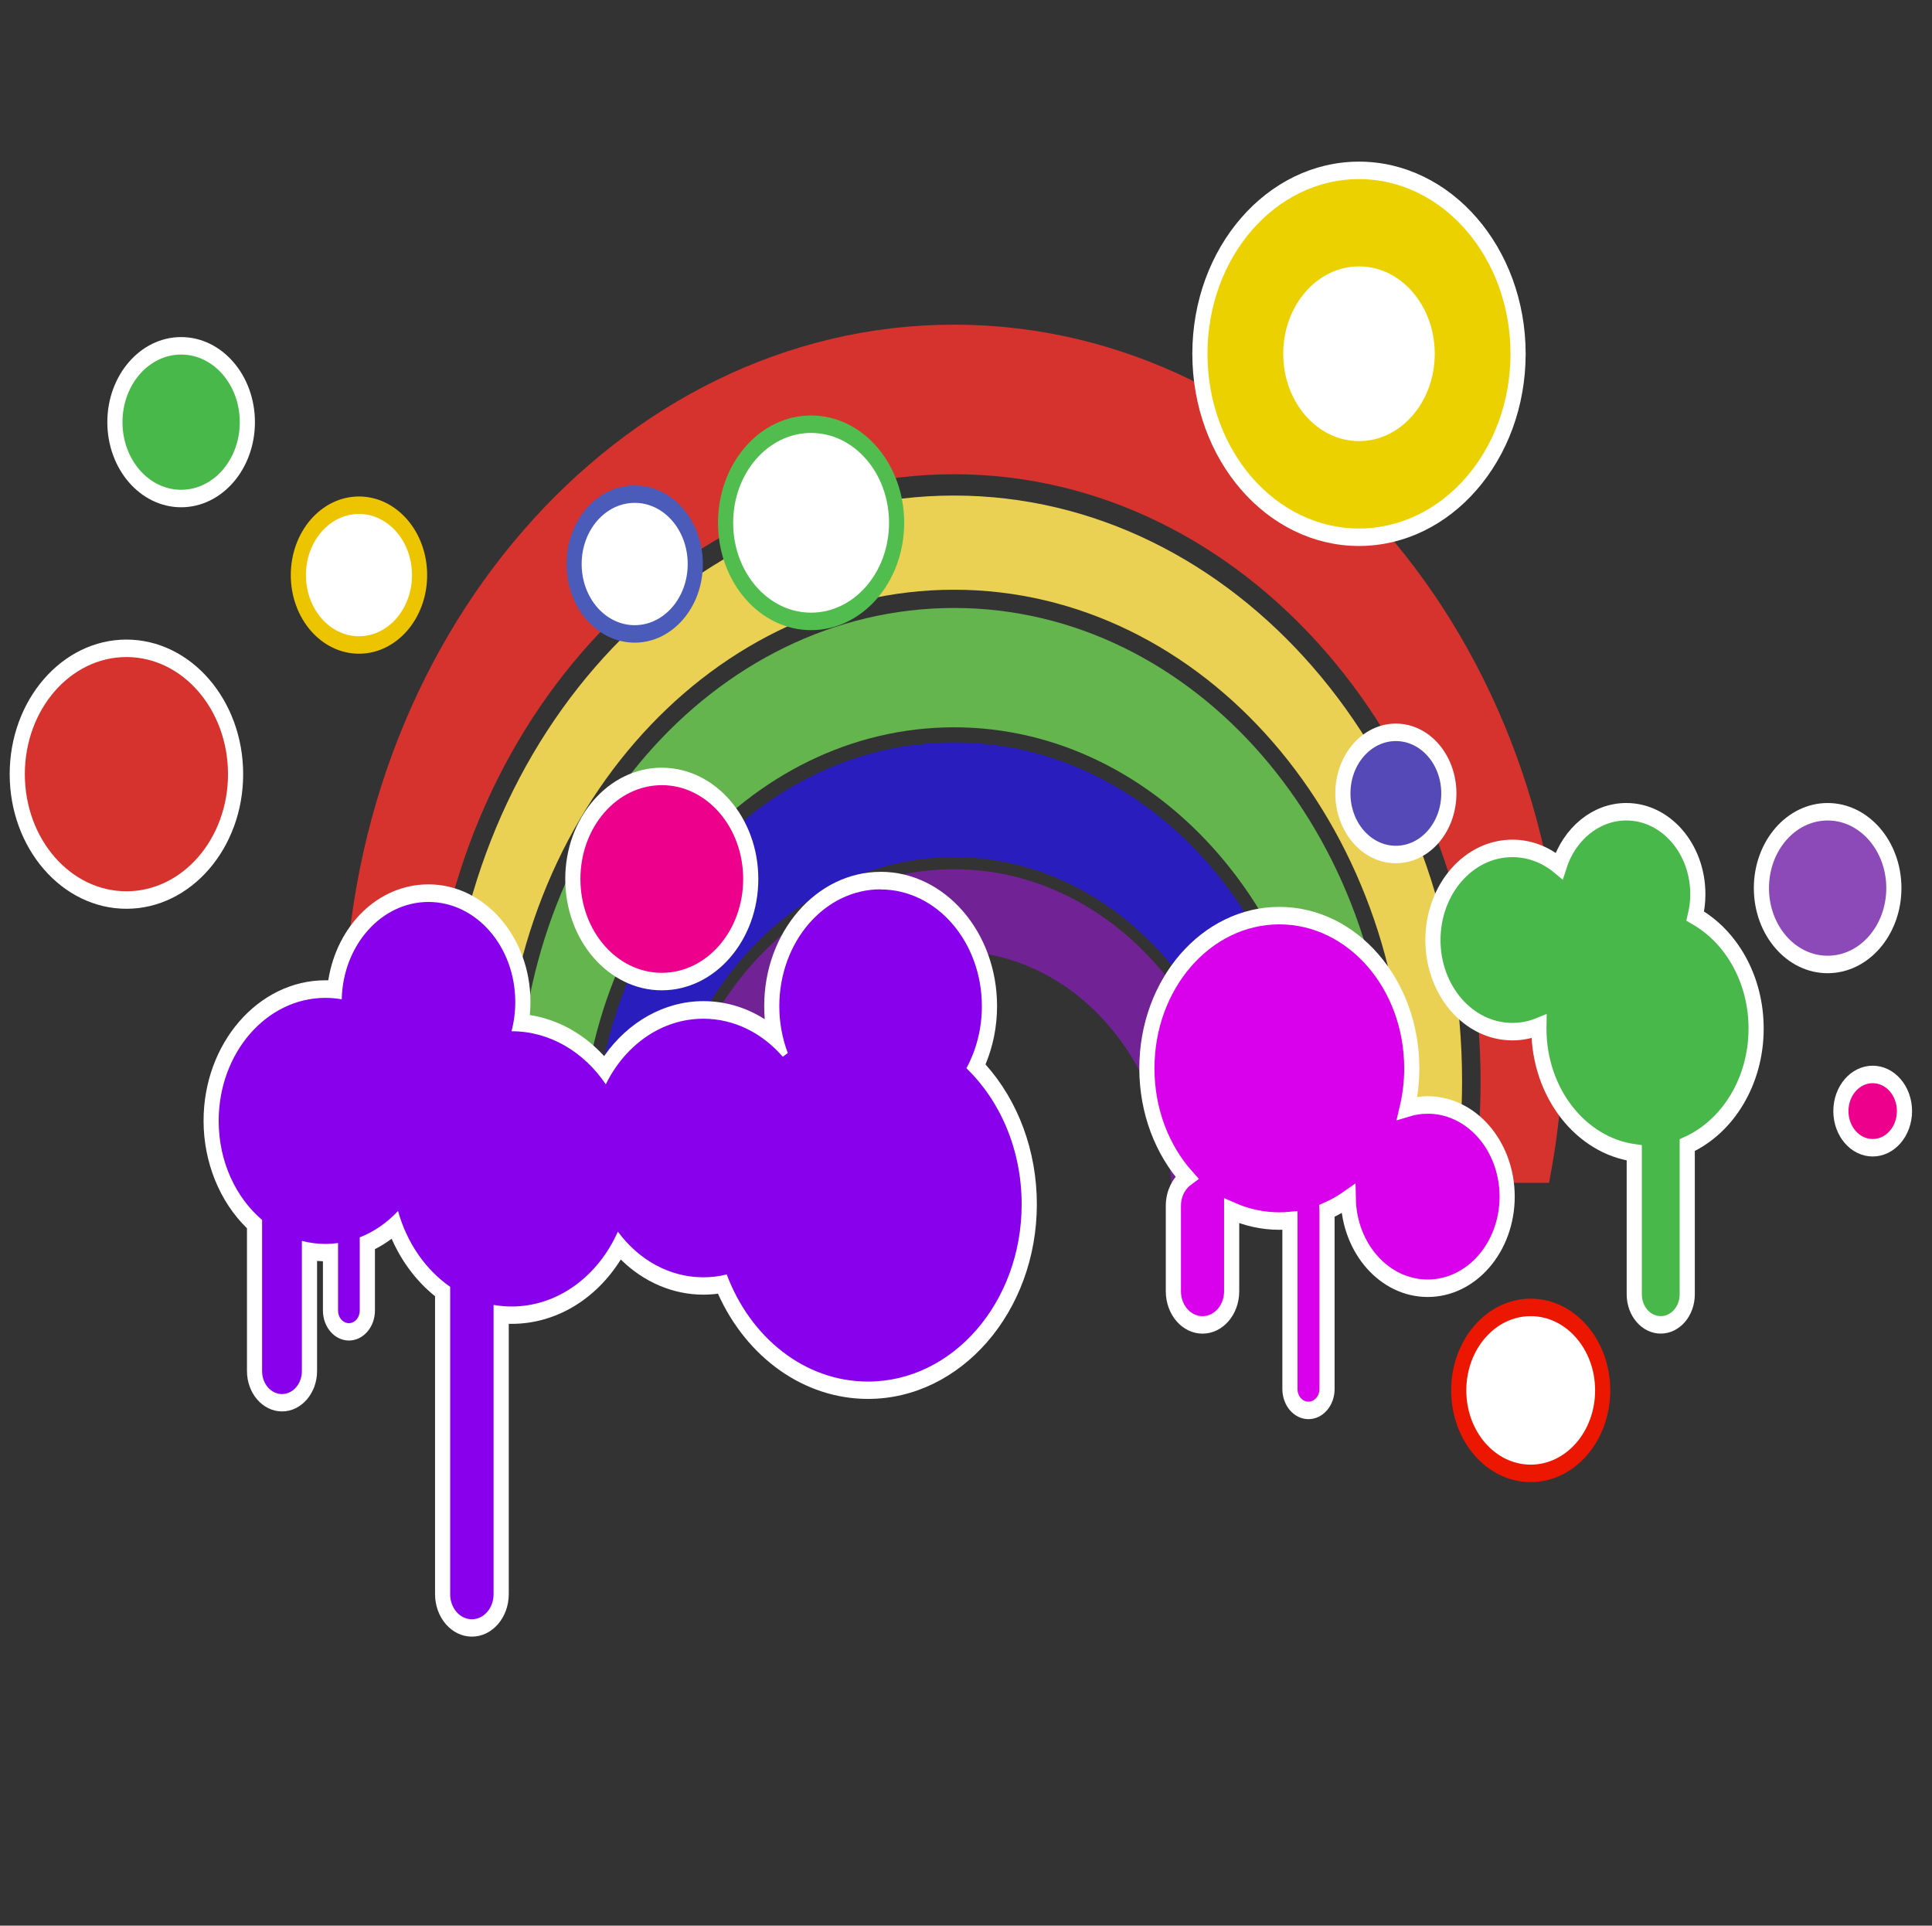
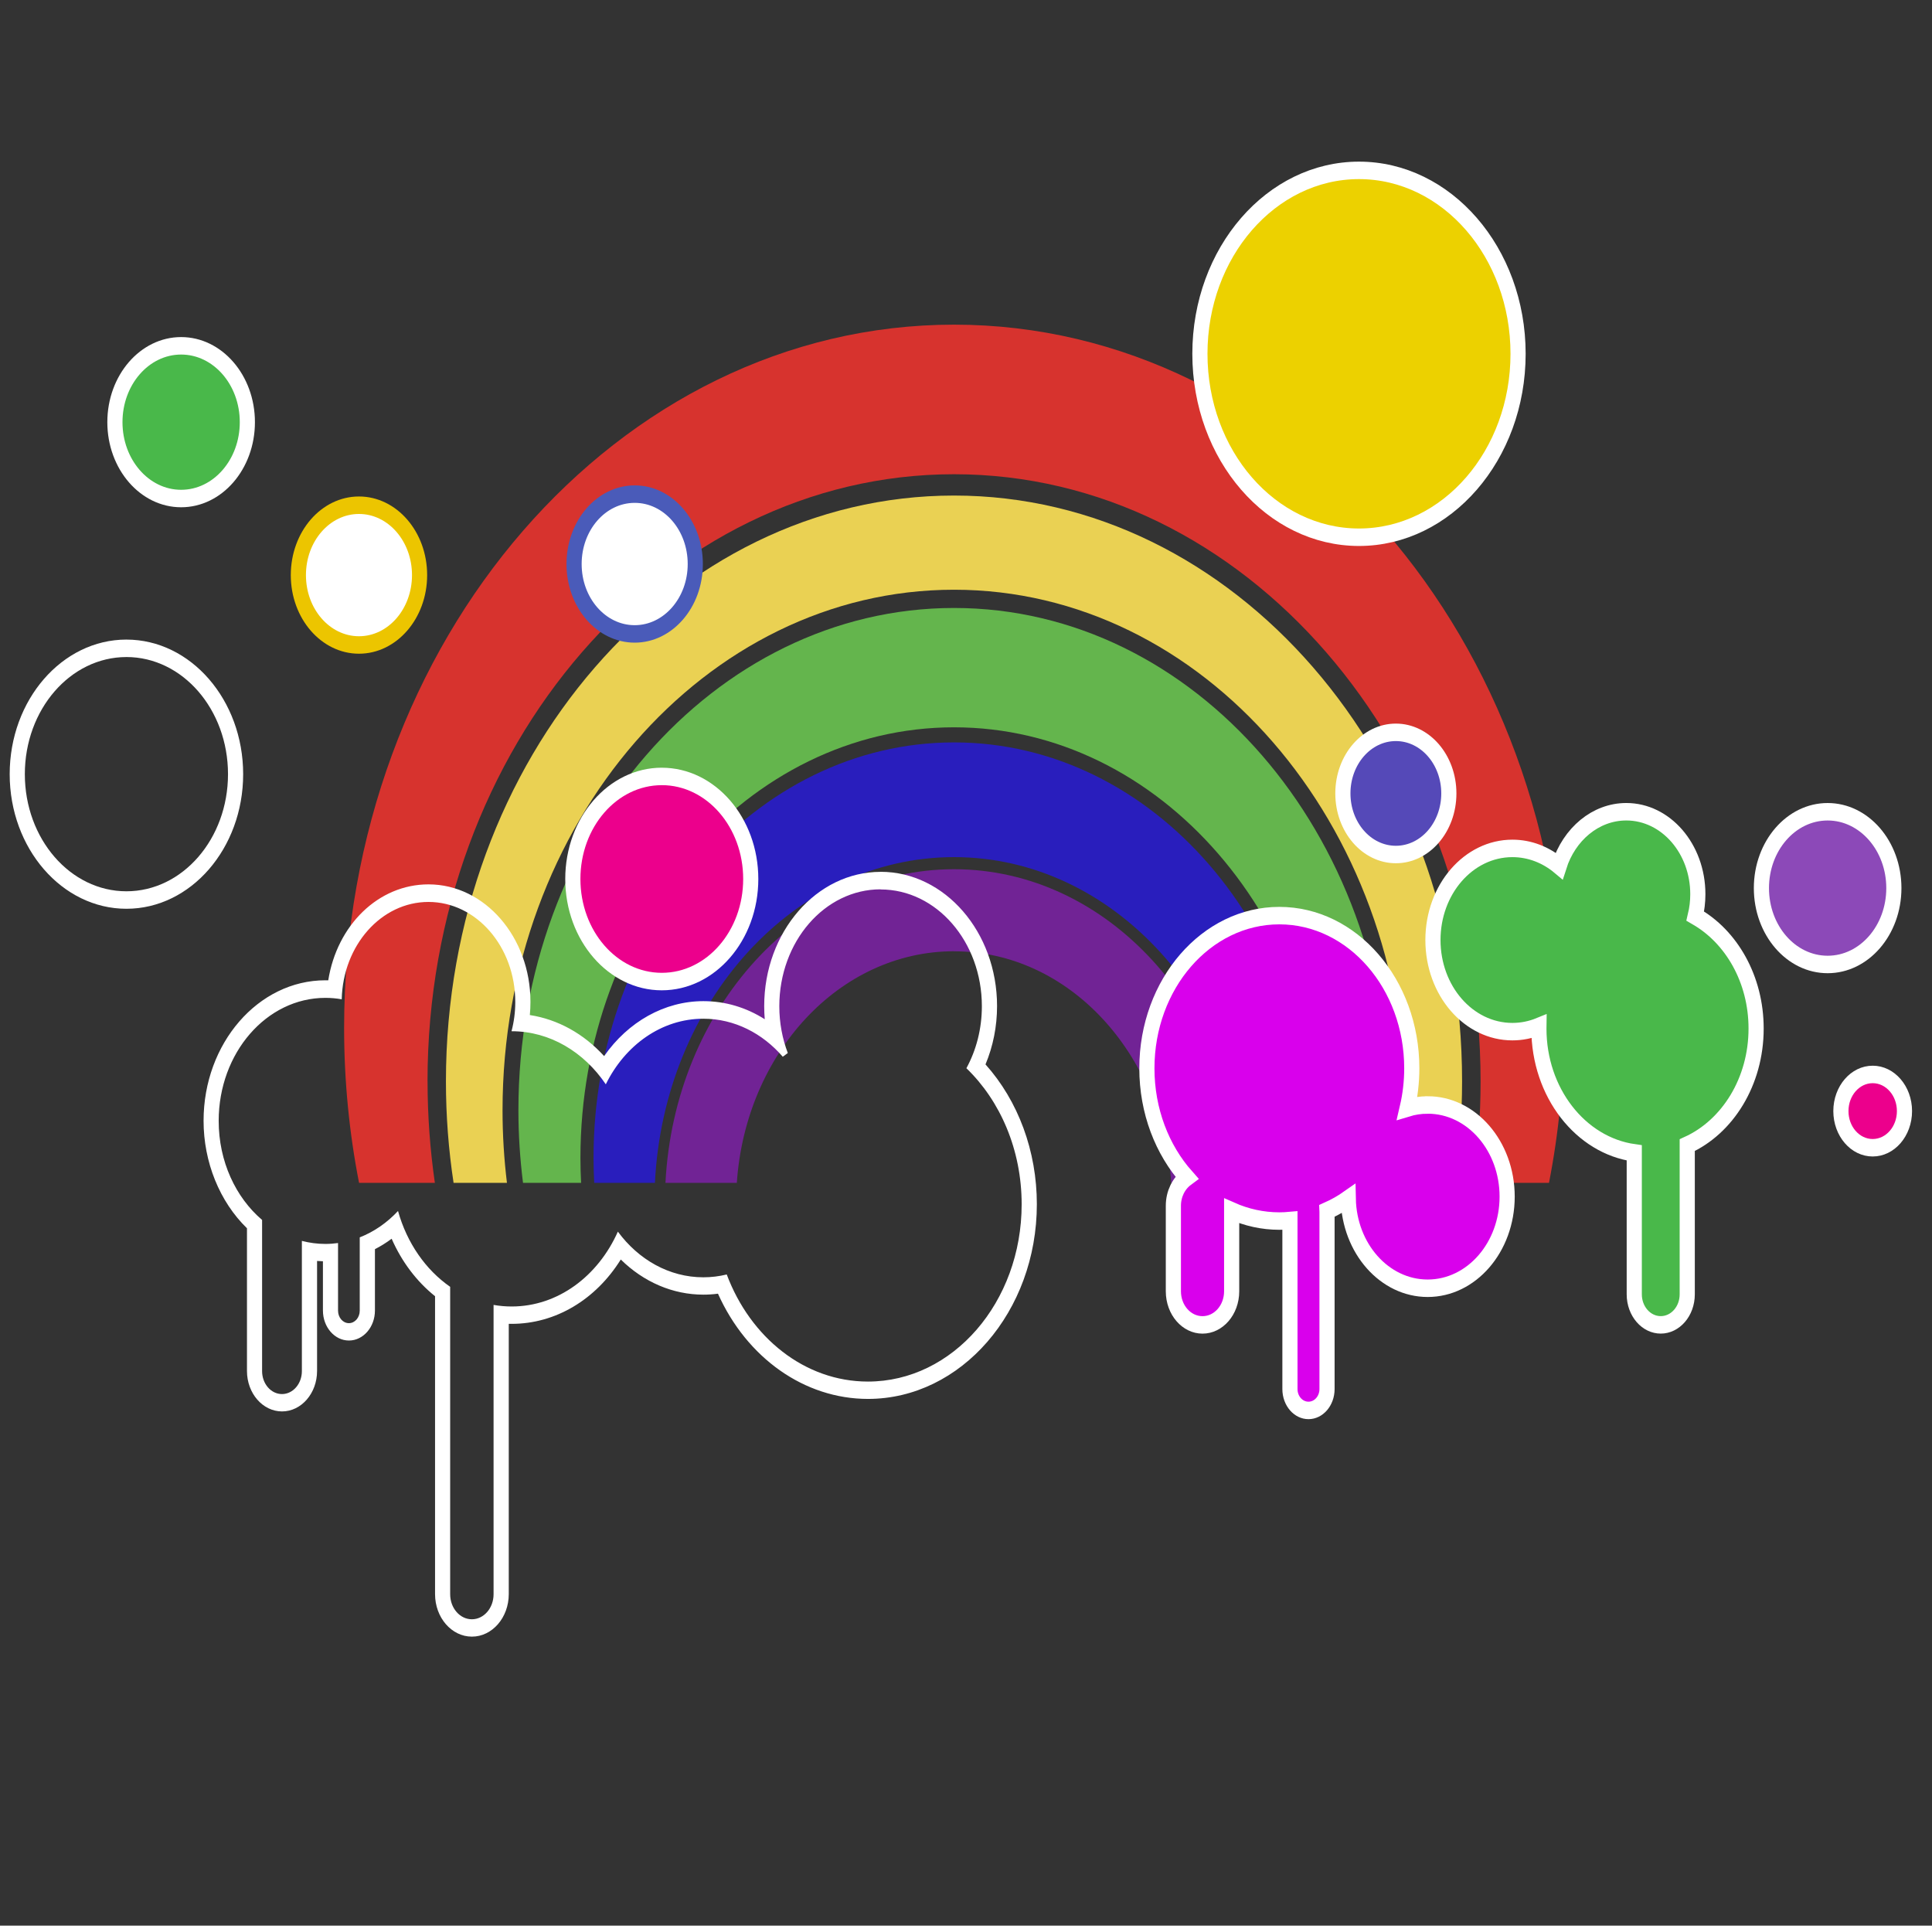
<svg xmlns="http://www.w3.org/2000/svg" enable-background="new 0 0 760.458 757.875" version="1.1" viewBox="0 0 760.46 757.88" xml:space="preserve">
  <rect x="0" y="0" width="760.46" height="757.88" fill="#333333" stroke="none" />
  <g transform="matrix(1.988 0 0 2.292 .541 -471.18)">
    <g>
      <path d="m84.374 391.27c0-57.484 46.767-104.26 104.25-104.26 57.484 0 104.25 46.773 104.25 104.26 0 5.938-0.507 11.758-1.465 17.426h15.008c1.934-8.566 2.962-17.471 2.962-26.611 0-66.586-54.172-120.76-120.76-120.76-66.586 0-120.76 54.177-120.76 120.76 0 9.141 1.026 18.045 2.961 26.611h15.008c-0.94-5.67-1.445-11.49-1.445-17.43z" fill="#d7332e" />
      <path d="m188.62 290.67c-55.469 0-100.6 45.132-100.6 100.6 0 5.941 0.521 11.764 1.514 17.426h10.567c-0.571-4.076-0.874-8.236-0.874-12.467 0-49.287 40.1-89.387 89.389-89.387 49.288 0 89.387 40.1 89.387 89.387 0 4.23-0.302 8.391-0.873 12.467h10.566c0.993-5.662 1.515-11.484 1.515-17.426 0-55.47-45.13-100.6-100.6-100.6z" fill="#ead153" />
      <path d="m114.65 404.44c0-40.789 33.185-73.973 73.974-73.973 40.788 0 73.973 33.184 73.973 73.973 0 1.428-0.051 2.844-0.131 4.254h11.498c0.592-4.072 0.913-8.232 0.913-12.467 0-47.559-38.693-86.252-86.253-86.252-47.561 0-86.254 38.693-86.254 86.252 0 4.234 0.32 8.395 0.913 12.467h11.498c-0.08-1.41-0.13-2.82-0.13-4.25z" fill="#64b54d" />
      <path d="m188.62 333.06c-39.359 0-71.379 32.02-71.379 71.379 0 1.428 0.055 2.846 0.138 4.254h12.021c1.764-31.141 27.646-55.936 59.221-55.936 31.572 0 57.457 24.795 59.22 55.936h12.021c0.083-1.408 0.138-2.826 0.138-4.254 0-39.36-32.02-71.38-71.38-71.38z" fill="#291ebd" />
      <path d="m188.62 368.93c22.689 0 41.273 17.516 43.004 39.762h14.131c-1.762-29.992-26.709-53.855-57.135-53.855s-55.375 23.863-57.135 53.855h14.13c1.74-22.25 20.33-39.77 43.01-39.77z" fill="#712395" />
    </g>
    <path d="m130.76 374.13c-9.712 0-17.613-7.901-17.613-17.613s7.901-17.613 17.613-17.613 17.613 7.901 17.613 17.613-7.9 17.61-17.61 17.61z" fill="#ec008c" />
    <path d="m130.76 340.4c8.898 0 16.113 7.215 16.113 16.113 0 8.899-7.215 16.113-16.113 16.113-8.899 0-16.113-7.214-16.113-16.113 0-8.89 7.21-16.11 16.11-16.11m0-3c-10.539 0-19.113 8.574-19.113 19.113s8.574 19.113 19.113 19.113 19.113-8.574 19.113-19.113-8.57-19.11-19.11-19.11z" fill="#fff" />
-     <path d="m24.759 360.13c-11.917 0-21.613-9.695-21.613-21.613 0-11.917 9.696-21.612 21.613-21.612s21.613 9.695 21.613 21.612c1e-3 11.91-9.695 21.61-21.613 21.61z" fill="#d7332e" />
    <path d="m24.759 318.4c11.107 0 20.113 9.005 20.113 20.112 0 11.108-9.006 20.113-20.113 20.113-11.108 0-20.113-9.005-20.113-20.113 0-11.1 9.005-20.11 20.113-20.11m0-3c-12.745 0-23.113 10.367-23.113 23.112s10.369 23.113 23.113 23.113 23.113-10.368 23.113-23.113-10.368-23.11-23.113-23.11z" fill="#fff" />
-     <path d="m93.162 485.13c-3.196 0-5.797-2.601-5.797-5.797v-51.959c-4.239-2.753-7.541-6.705-9.49-11.332-1.656 1.267-3.468 2.289-5.414 3.055v11.538c0 2.012-1.637 3.648-3.648 3.648s-3.648-1.637-3.648-3.648v-9.981c-0.339 0.016-0.673 0.023-1.006 0.023-1.051 0-2.106-0.075-3.155-0.223v20.564c0 2.999-2.44 5.439-5.439 5.439s-5.438-2.44-5.438-5.439v-25.222c-5.395-4.275-8.594-10.853-8.594-17.746 0-12.477 10.15-22.627 22.626-22.627 0.616 0 1.233 0.025 1.848 0.074 1.053-9.399 8.915-16.545 18.562-16.545 10.304 0 18.688 8.383 18.688 18.688 0 1.206-0.116 2.405-0.345 3.583 6.386 0.472 12.26 3.313 16.588 8.013 4.402-6.358 11.693-10.231 19.496-10.231 5.198 0 10.139 1.661 14.218 4.734-0.452-1.748-0.679-3.549-0.679-5.383 0-11.884 9.668-21.552 21.552-21.552s21.552 9.668 21.552 21.552c0 3.625-0.909 7.171-2.639 10.332 6.7 6.061 10.517 14.62 10.517 23.685 0 17.61-14.327 31.937-31.937 31.937-12.357 0-23.546-7.105-28.835-18.202-1.241 0.198-2.498 0.298-3.749 0.298-6.258 0-12.21-2.463-16.631-6.821-4.576 7.35-12.567 11.835-21.324 11.835-0.693 0-1.388-0.028-2.081-0.086v48c-0.021 3.2-2.621 5.8-5.817 5.8z" fill="#8800ec" />
    <path d="m174.08 358.31c11.074 0 20.052 8.978 20.052 20.052 0 3.913-1.125 7.562-3.062 10.647 6.685 5.584 10.94 13.979 10.94 23.369 0 16.81-13.627 30.437-30.437 30.437-12.529 0-23.286-7.574-27.954-18.391-1.493 0.316-3.042 0.486-4.63 0.486-6.784 0-12.854-3.047-16.926-7.842-3.919 7.631-11.861 12.855-21.03 12.855-1.217 0-2.413-0.093-3.581-0.271v49.685c0 2.373-1.924 4.297-4.297 4.297s-4.297-1.924-4.297-4.297v-52.79c-4.85-2.921-8.562-7.534-10.326-13.022-2.155 2.004-4.73 3.561-7.578 4.529v12.585c0 1.187-0.962 2.148-2.148 2.148s-2.148-0.962-2.148-2.148v-11.611c-0.823 0.097-1.658 0.153-2.506 0.153-1.601 0-3.157-0.184-4.655-0.521v22.363c0 2.176-1.763 3.939-3.939 3.939-2.175 0-3.938-1.764-3.938-3.939v-25.963c-5.212-3.848-8.594-10.03-8.594-17.005 0-11.668 9.458-21.127 21.126-21.127 1.1 0 2.18 0.084 3.234 0.246 0.25-9.273 7.841-16.717 17.175-16.717 9.492 0 17.188 7.695 17.188 17.188 0 1.744-0.262 3.427-0.745 5.014 0.01 0 0.019-1e-3 0.029-1e-3 7.577 0 14.315 3.569 18.64 9.113 3.815-6.723 11.033-11.262 19.315-11.262 6.145 0 11.705 2.497 15.725 6.53 0.328-0.219 0.659-0.434 0.996-0.64-1.079-2.462-1.682-5.179-1.682-8.039 0.01-11.1 8.99-20.07 20.06-20.07m0-3c-12.711 0-23.052 10.341-23.052 23.052 0 0.758 0.037 1.511 0.109 2.257-3.678-2.03-7.83-3.108-12.148-3.108-7.689 0-14.911 3.536-19.652 9.436-4.052-3.852-9.171-6.306-14.712-7.048 0.083-0.746 0.125-1.498 0.125-2.252 0-11.132-9.056-20.188-20.188-20.188-9.938 0-18.122 7.02-19.847 16.478-0.188-5e-3 -0.375-7e-3 -0.562-7e-3 -13.303 0-24.126 10.823-24.126 24.127 0 7.105 3.187 13.895 8.594 18.456v24.512c0 3.826 3.113 6.939 6.938 6.939 3.826 0 6.939-3.113 6.939-6.939v-18.899c0.387 0.027 0.774 0.044 1.162 0.053v8.463c0 2.839 2.31 5.148 5.148 5.148s5.148-2.31 5.148-5.148v-10.54c1.151-0.511 2.255-1.108 3.308-1.792 1.992 3.938 4.941 7.335 8.595 9.87v51.16c0 4.023 3.273 7.297 7.297 7.297s7.297-3.273 7.297-7.297v-46.42c0.194 4e-3 0.387 6e-3 0.581 6e-3 8.672 0 16.635-4.15 21.598-11.05 4.532 3.873 10.311 6.036 16.358 6.036 0.962 0 1.926-0.056 2.885-0.166 5.717 11.052 17.13 18.07 29.699 18.07 18.437 0 33.437-15 33.437-33.437 0-9.102-3.676-17.719-10.166-24.005 1.502-3.111 2.288-6.527 2.288-10.012 0-12.72-10.34-23.06-23.06-23.06z" fill="#fff" />
    <g fill="#ec008c" stroke="#fff" stroke-miterlimit="10" stroke-width="3">
      <path d="m335.38 362.89c0.33-1.199 0.509-2.459 0.509-3.762 0-7.821-6.34-14.162-14.161-14.162-6.113 0-11.322 3.875-13.305 9.302-2.596-1.89-5.791-3.007-9.248-3.007-8.689 0-15.733 7.044-15.733 15.734 0 8.689 7.044 15.733 15.733 15.733 1.844 0 3.611-0.319 5.255-0.901-2e-3 0.125-9e-3 0.25-9e-3 0.377 0 10.988 8.242 20.045 18.881 21.339v24.291c0 2.896 2.348 5.244 5.244 5.244s5.245-2.348 5.245-5.244v-25.618c7.983-3.141 13.636-10.914 13.636-20.012 0.01-8.48-4.9-15.81-12.04-19.31z" fill="#49b84a" />
      <circle cx="276.1" cy="341.82" r="10.49" fill="#5549b8" />
      <circle cx="361.59" cy="358.08" r="13.112" fill="#8c49b8" />
      <circle cx="35.591" cy="278.07" r="13.112" fill="#49b84a" />
      <circle cx="370.51" cy="396.37" r="6.294" />
      <path d="m282.4 395.32c-1.399 0-2.756 0.186-4.049 0.529 0.586-2.176 0.902-4.462 0.902-6.822 0-14.482-11.74-26.224-26.224-26.224s-26.224 11.741-26.224 26.224c0 7.35 3.027 13.989 7.898 18.75-1.595 1.026-2.654 2.813-2.654 4.852v14.685c0 3.188 2.584 5.77 5.77 5.77 3.187 0 5.77-2.582 5.77-5.77v-13.82c2.93 1.131 6.111 1.758 9.44 1.758 0.706 0 1.405-0.031 2.099-0.086v28.932c0 2.028 1.643 3.672 3.671 3.672 2.027 0 3.671-1.644 3.671-3.672v-30.419c0-0.061-6e-3 -0.119-9e-3 -0.179 1.473-0.568 2.884-1.262 4.214-2.075 0.197 8.519 7.159 15.366 15.725 15.366 8.69 0 15.734-7.045 15.734-15.734 0-8.7-7.05-15.74-15.73-15.74z" fill="#d900ec" />
    </g>
-     <circle cx="160.32" cy="295.35" r="16.931" fill="#fff" stroke="#51bd4e" stroke-miterlimit="10" stroke-width="3" />
    <path d="m137.39 302.43c0 6.627-5.372 12-12 12-6.627 0-11.999-5.373-11.999-12 0-6.632 5.372-12.004 11.999-12.004 6.63-0.01 12 5.36 12 12z" fill="#fff" stroke="#4a5bb9" stroke-miterlimit="10" stroke-width="3" />
    <circle cx="70.802" cy="304.33" r="11.999" fill="#fff" stroke="#ecc500" stroke-miterlimit="10" stroke-width="3" />
-     <circle cx="302.8" cy="444.33" r="14.25" fill="#fff" stroke="#ec1700" stroke-miterlimit="10" stroke-width="3" />
    <circle cx="268.8" cy="266.33" r="31.498" fill="#ecd100" stroke="#fff" stroke-miterlimit="10" stroke-width="3" />
-     <circle cx="268.8" cy="266.32" r="15" fill="#fff" stroke-miterlimit="10" />
  </g>
</svg>